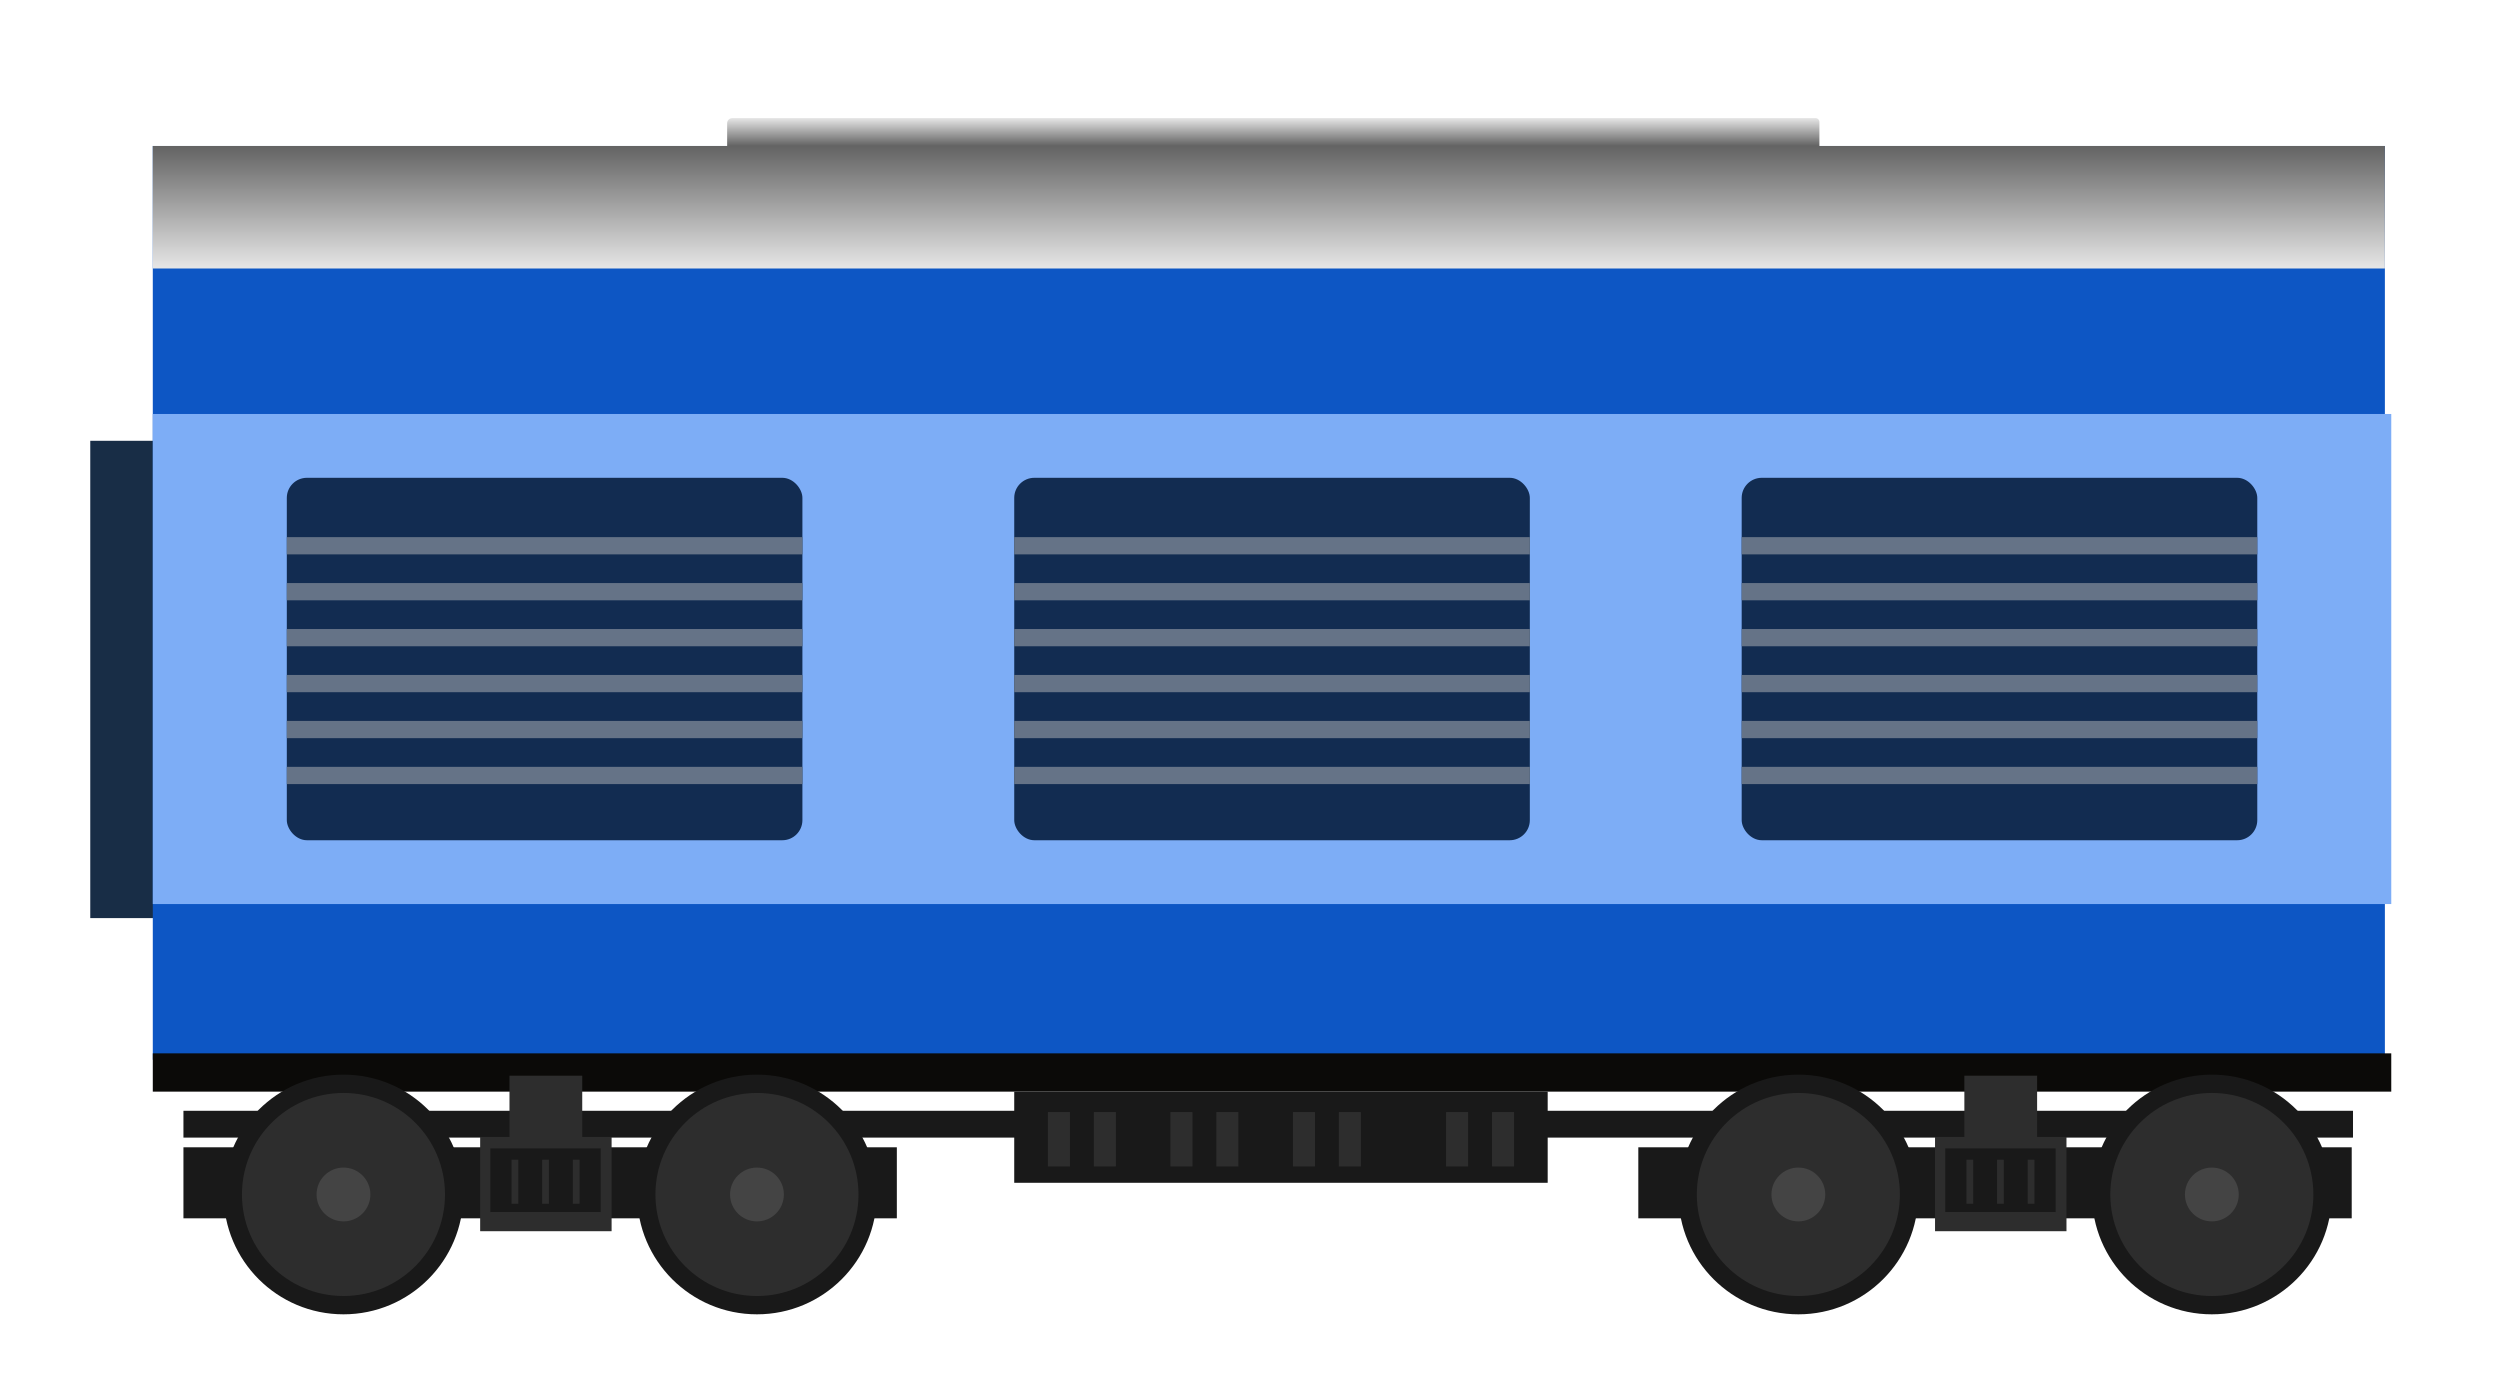
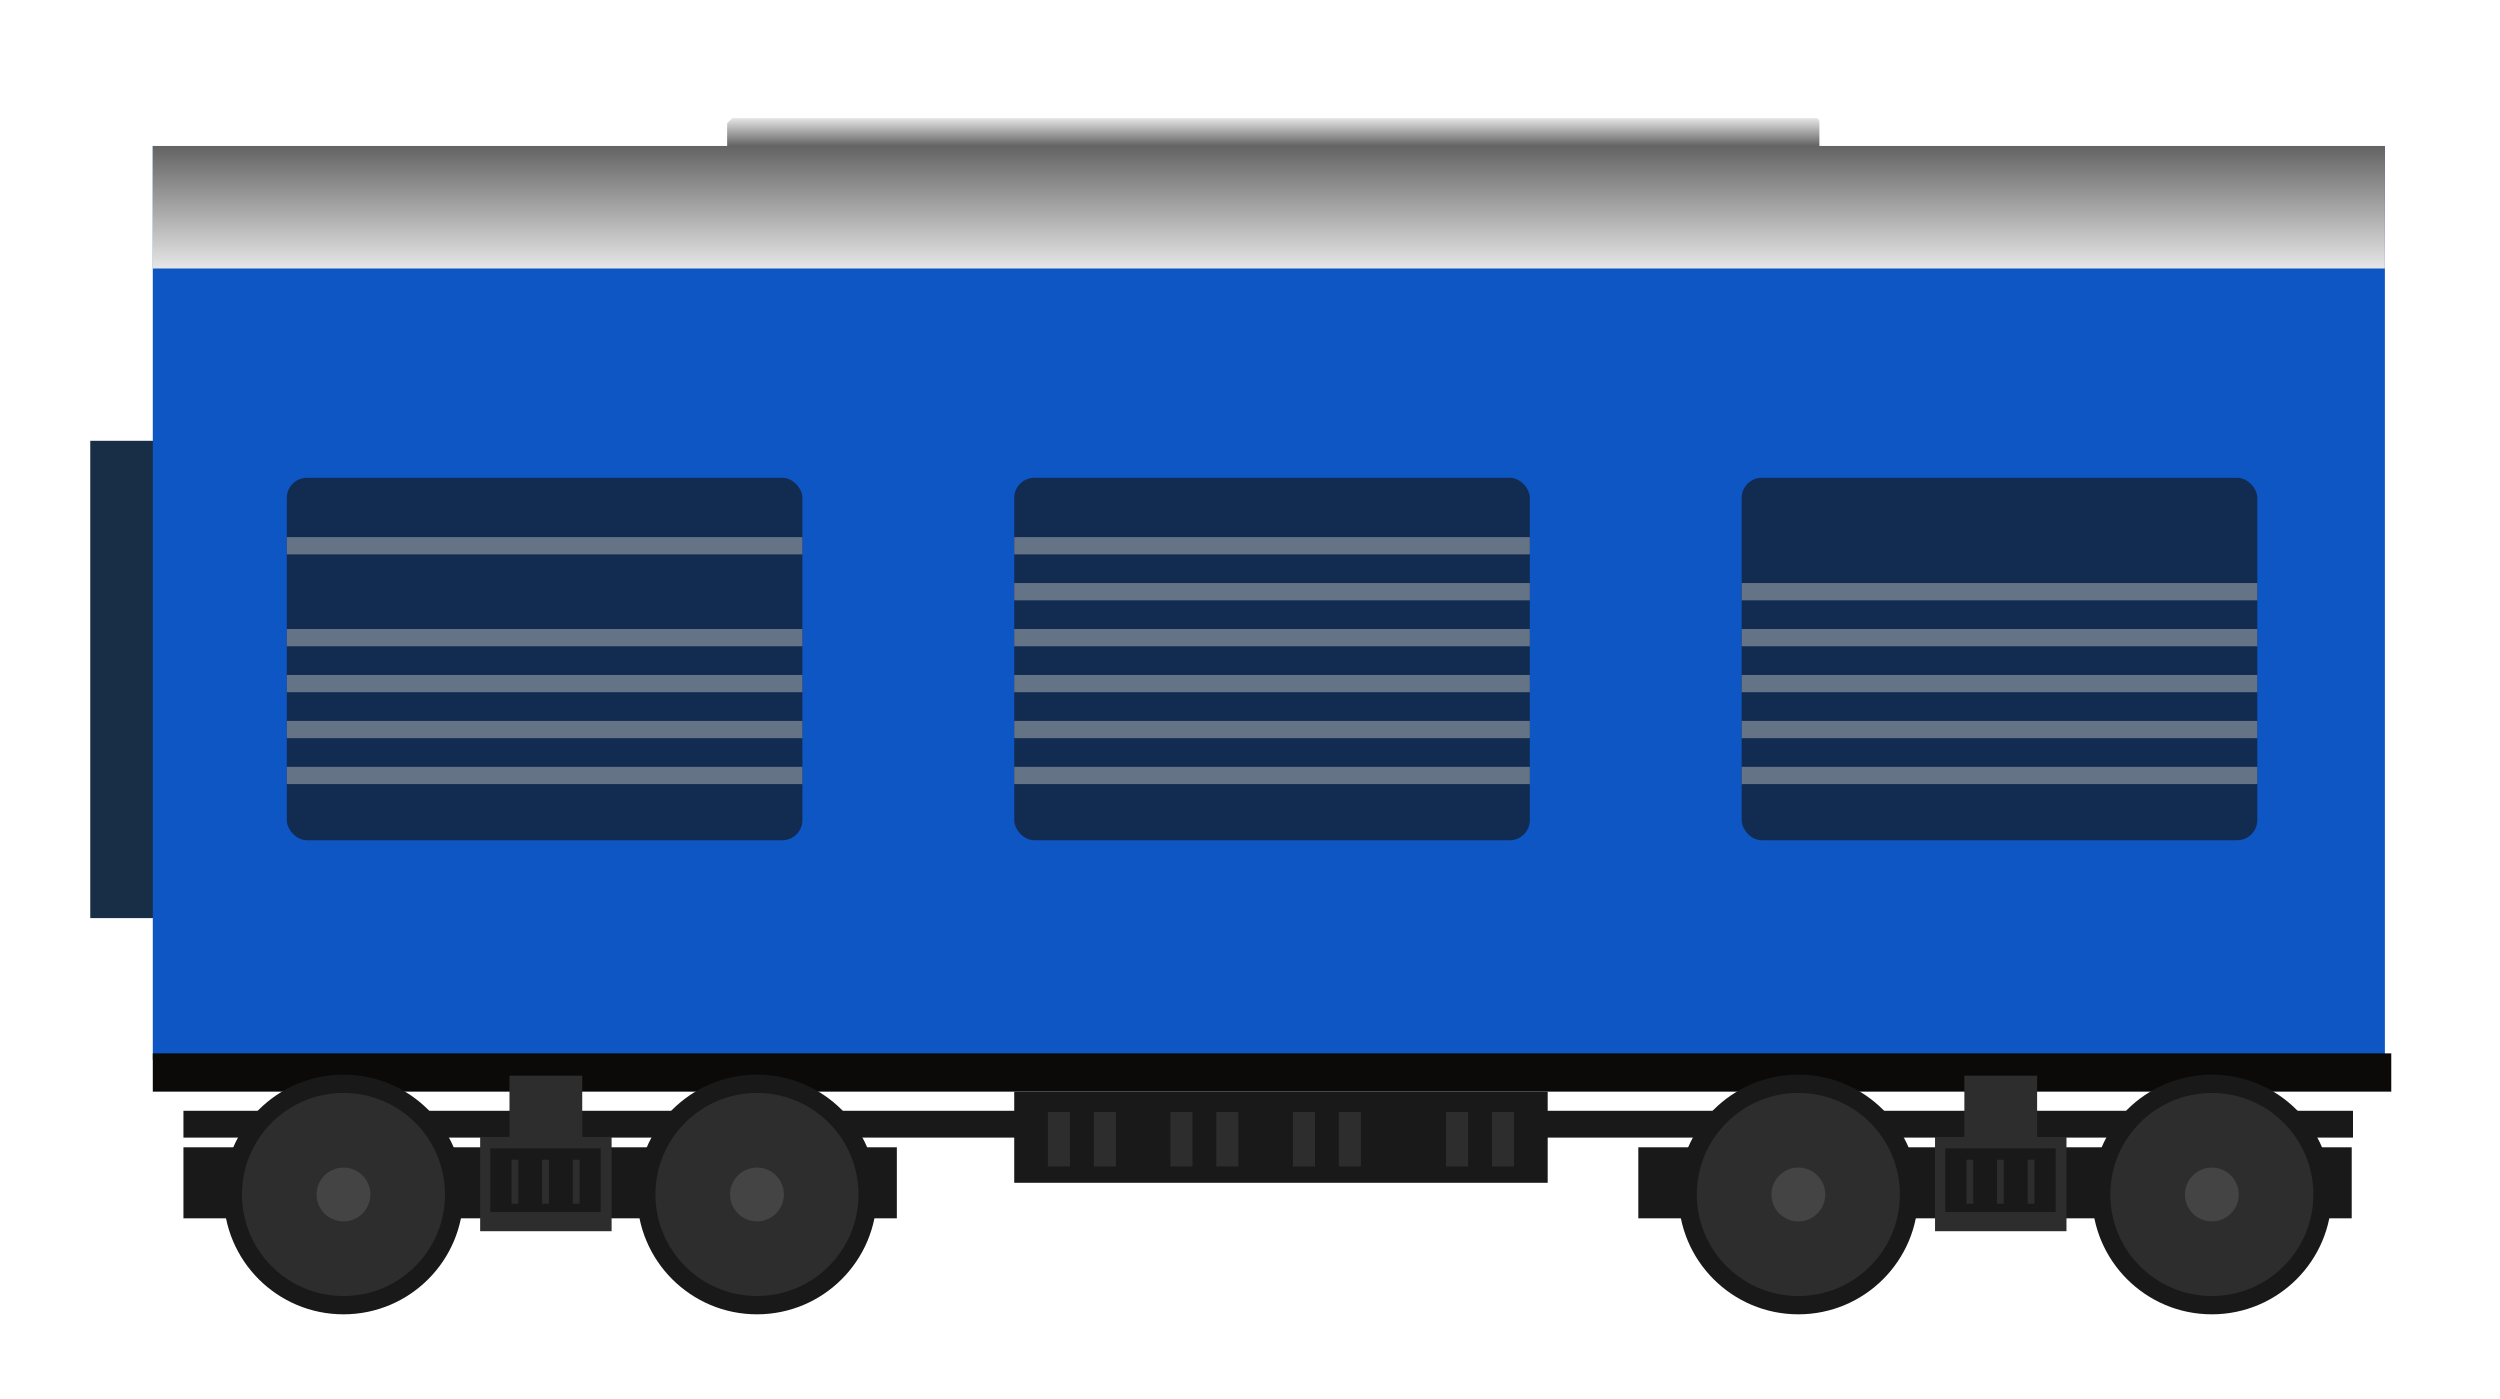
<svg xmlns="http://www.w3.org/2000/svg" xmlns:xlink="http://www.w3.org/1999/xlink" id="Layer_1" data-name="Layer 1" viewBox="0 0 814.83 456.05">
  <defs>
    <style>.cls-1{fill:#182d46;}.cls-2{fill:#0d56c4;}.cls-3{fill:#7dadf6;}.cls-4{fill:url(#linear-gradient);}.cls-5{fill:#122c51;}.cls-6{fill:#657387;}.cls-7{fill:#0b0a08;}.cls-8{fill:url(#linear-gradient-2);}.cls-9{fill:#191919;}.cls-10{fill:#2d2d2d;}.cls-11{fill:#444;}</style>
    <linearGradient id="linear-gradient" x1="413.56" y1="87.51" x2="413.56" y2="47.58" gradientUnits="userSpaceOnUse">
      <stop offset="0" stop-color="#e6e6e6" />
      <stop offset="1" stop-color="#636363" />
    </linearGradient>
    <linearGradient id="linear-gradient-2" x1="415.01" y1="38.49" x2="415.01" y2="47.58" xlink:href="#linear-gradient" />
  </defs>
  <title>icon</title>
  <rect class="cls-1" x="29.42" y="143.67" width="21.63" height="155.57" />
  <rect class="cls-2" x="49.8" y="47.58" width="727.51" height="297.82" />
-   <rect class="cls-3" x="49.8" y="134.93" width="729.59" height="159.73" />
  <rect class="cls-4" x="49.8" y="47.58" width="727.51" height="39.93" />
  <rect class="cls-5" x="93.48" y="155.73" width="168.05" height="118.13" rx="6.55" ry="6.55" />
  <rect class="cls-6" x="93.48" y="175.07" width="168.05" height="5.62" />
-   <rect class="cls-6" x="93.48" y="190.04" width="168.05" height="5.62" />
  <rect class="cls-6" x="93.48" y="205.02" width="168.05" height="5.62" />
  <rect class="cls-6" x="93.48" y="219.99" width="168.05" height="5.62" />
  <rect class="cls-6" x="93.48" y="234.97" width="168.05" height="5.62" />
  <rect class="cls-6" x="93.48" y="249.94" width="168.05" height="5.62" />
  <rect class="cls-5" x="330.57" y="155.73" width="168.05" height="118.13" rx="6.55" ry="6.55" />
  <rect class="cls-6" x="330.57" y="175.07" width="168.05" height="5.62" />
  <rect class="cls-6" x="330.57" y="190.04" width="168.05" height="5.62" />
  <rect class="cls-6" x="330.57" y="205.02" width="168.05" height="5.62" />
  <rect class="cls-6" x="330.57" y="219.99" width="168.05" height="5.62" />
  <rect class="cls-6" x="330.57" y="234.97" width="168.05" height="5.62" />
  <rect class="cls-6" x="330.57" y="249.94" width="168.05" height="5.62" />
  <rect class="cls-5" x="567.67" y="155.73" width="168.05" height="118.13" rx="6.55" ry="6.55" />
-   <rect class="cls-6" x="567.67" y="175.07" width="168.05" height="5.62" />
  <rect class="cls-6" x="567.67" y="190.04" width="168.05" height="5.62" />
  <rect class="cls-6" x="567.67" y="205.02" width="168.05" height="5.62" />
  <rect class="cls-6" x="567.67" y="219.99" width="168.05" height="5.62" />
  <rect class="cls-6" x="567.67" y="234.97" width="168.05" height="5.62" />
  <rect class="cls-6" x="567.67" y="249.94" width="168.05" height="5.62" />
  <rect class="cls-7" x="49.8" y="343.32" width="729.59" height="12.48" />
-   <path class="cls-8" d="M238.68,38.49H591.76A1.28,1.28,0,0,1,593,39.77v7.81a0,0,0,0,1,0,0H237a0,0,0,0,1,0,0V40.19A1.7,1.7,0,0,1,238.68,38.49Z" />
+   <path class="cls-8" d="M238.68,38.49H591.76A1.28,1.28,0,0,1,593,39.77v7.81a0,0,0,0,1,0,0H237a0,0,0,0,1,0,0V40.19Z" />
  <rect class="cls-9" x="330.57" y="355.8" width="173.87" height="29.71" />
  <rect class="cls-9" x="59.79" y="362.04" width="707.13" height="8.74" />
  <rect class="cls-10" x="341.55" y="362.46" width="7.18" height="17.72" />
  <rect class="cls-10" x="356.52" y="362.46" width="7.18" height="17.72" />
  <rect class="cls-10" x="396.45" y="362.46" width="7.18" height="17.72" />
  <rect class="cls-10" x="381.48" y="362.46" width="7.18" height="17.72" />
  <rect class="cls-10" x="436.38" y="362.46" width="7.18" height="17.72" />
  <rect class="cls-10" x="421.41" y="362.46" width="7.18" height="17.72" />
  <rect class="cls-10" x="486.3" y="362.46" width="7.18" height="17.72" />
  <rect class="cls-10" x="471.32" y="362.46" width="7.18" height="17.72" />
  <rect class="cls-10" x="166.06" y="350.6" width="23.71" height="23.71" />
  <rect class="cls-9" x="59.79" y="373.94" width="232.52" height="23.15" />
  <circle class="cls-9" cx="111.95" cy="389.32" r="39.06" />
  <circle class="cls-10" cx="111.95" cy="389.32" r="33.09" />
  <circle class="cls-11" cx="111.95" cy="389.32" r="8.77" />
  <circle class="cls-9" cx="246.72" cy="389.32" r="39.06" />
  <circle class="cls-10" cx="246.72" cy="389.32" r="33.09" />
  <circle class="cls-11" cx="246.72" cy="389.32" r="8.77" />
  <rect class="cls-10" x="156.5" y="370.57" width="42.84" height="30.72" />
  <rect class="cls-9" x="159.82" y="374.31" width="35.98" height="20.73" />
  <rect class="cls-10" x="166.73" y="377.99" width="2.2" height="14.35" />
  <rect class="cls-10" x="176.71" y="377.99" width="2.2" height="14.35" />
  <rect class="cls-10" x="186.7" y="377.99" width="2.2" height="14.35" />
  <rect class="cls-10" x="640.25" y="350.6" width="23.71" height="23.71" />
  <rect class="cls-9" x="533.98" y="373.94" width="232.52" height="23.15" />
  <circle class="cls-9" cx="586.14" cy="389.32" r="39.06" />
  <circle class="cls-10" cx="586.14" cy="389.32" r="33.09" />
  <circle class="cls-11" cx="586.14" cy="389.32" r="8.77" />
  <circle class="cls-9" cx="720.91" cy="389.32" r="39.06" />
  <circle class="cls-10" cx="720.91" cy="389.32" r="33.09" />
  <circle class="cls-11" cx="720.91" cy="389.32" r="8.77" />
  <rect class="cls-10" x="630.69" y="370.57" width="42.84" height="30.72" />
  <rect class="cls-9" x="634.01" y="374.31" width="35.98" height="20.73" />
  <rect class="cls-10" x="640.92" y="377.99" width="2.2" height="14.35" />
  <rect class="cls-10" x="650.9" y="377.99" width="2.2" height="14.35" />
  <rect class="cls-10" x="660.89" y="377.99" width="2.2" height="14.35" />
</svg>